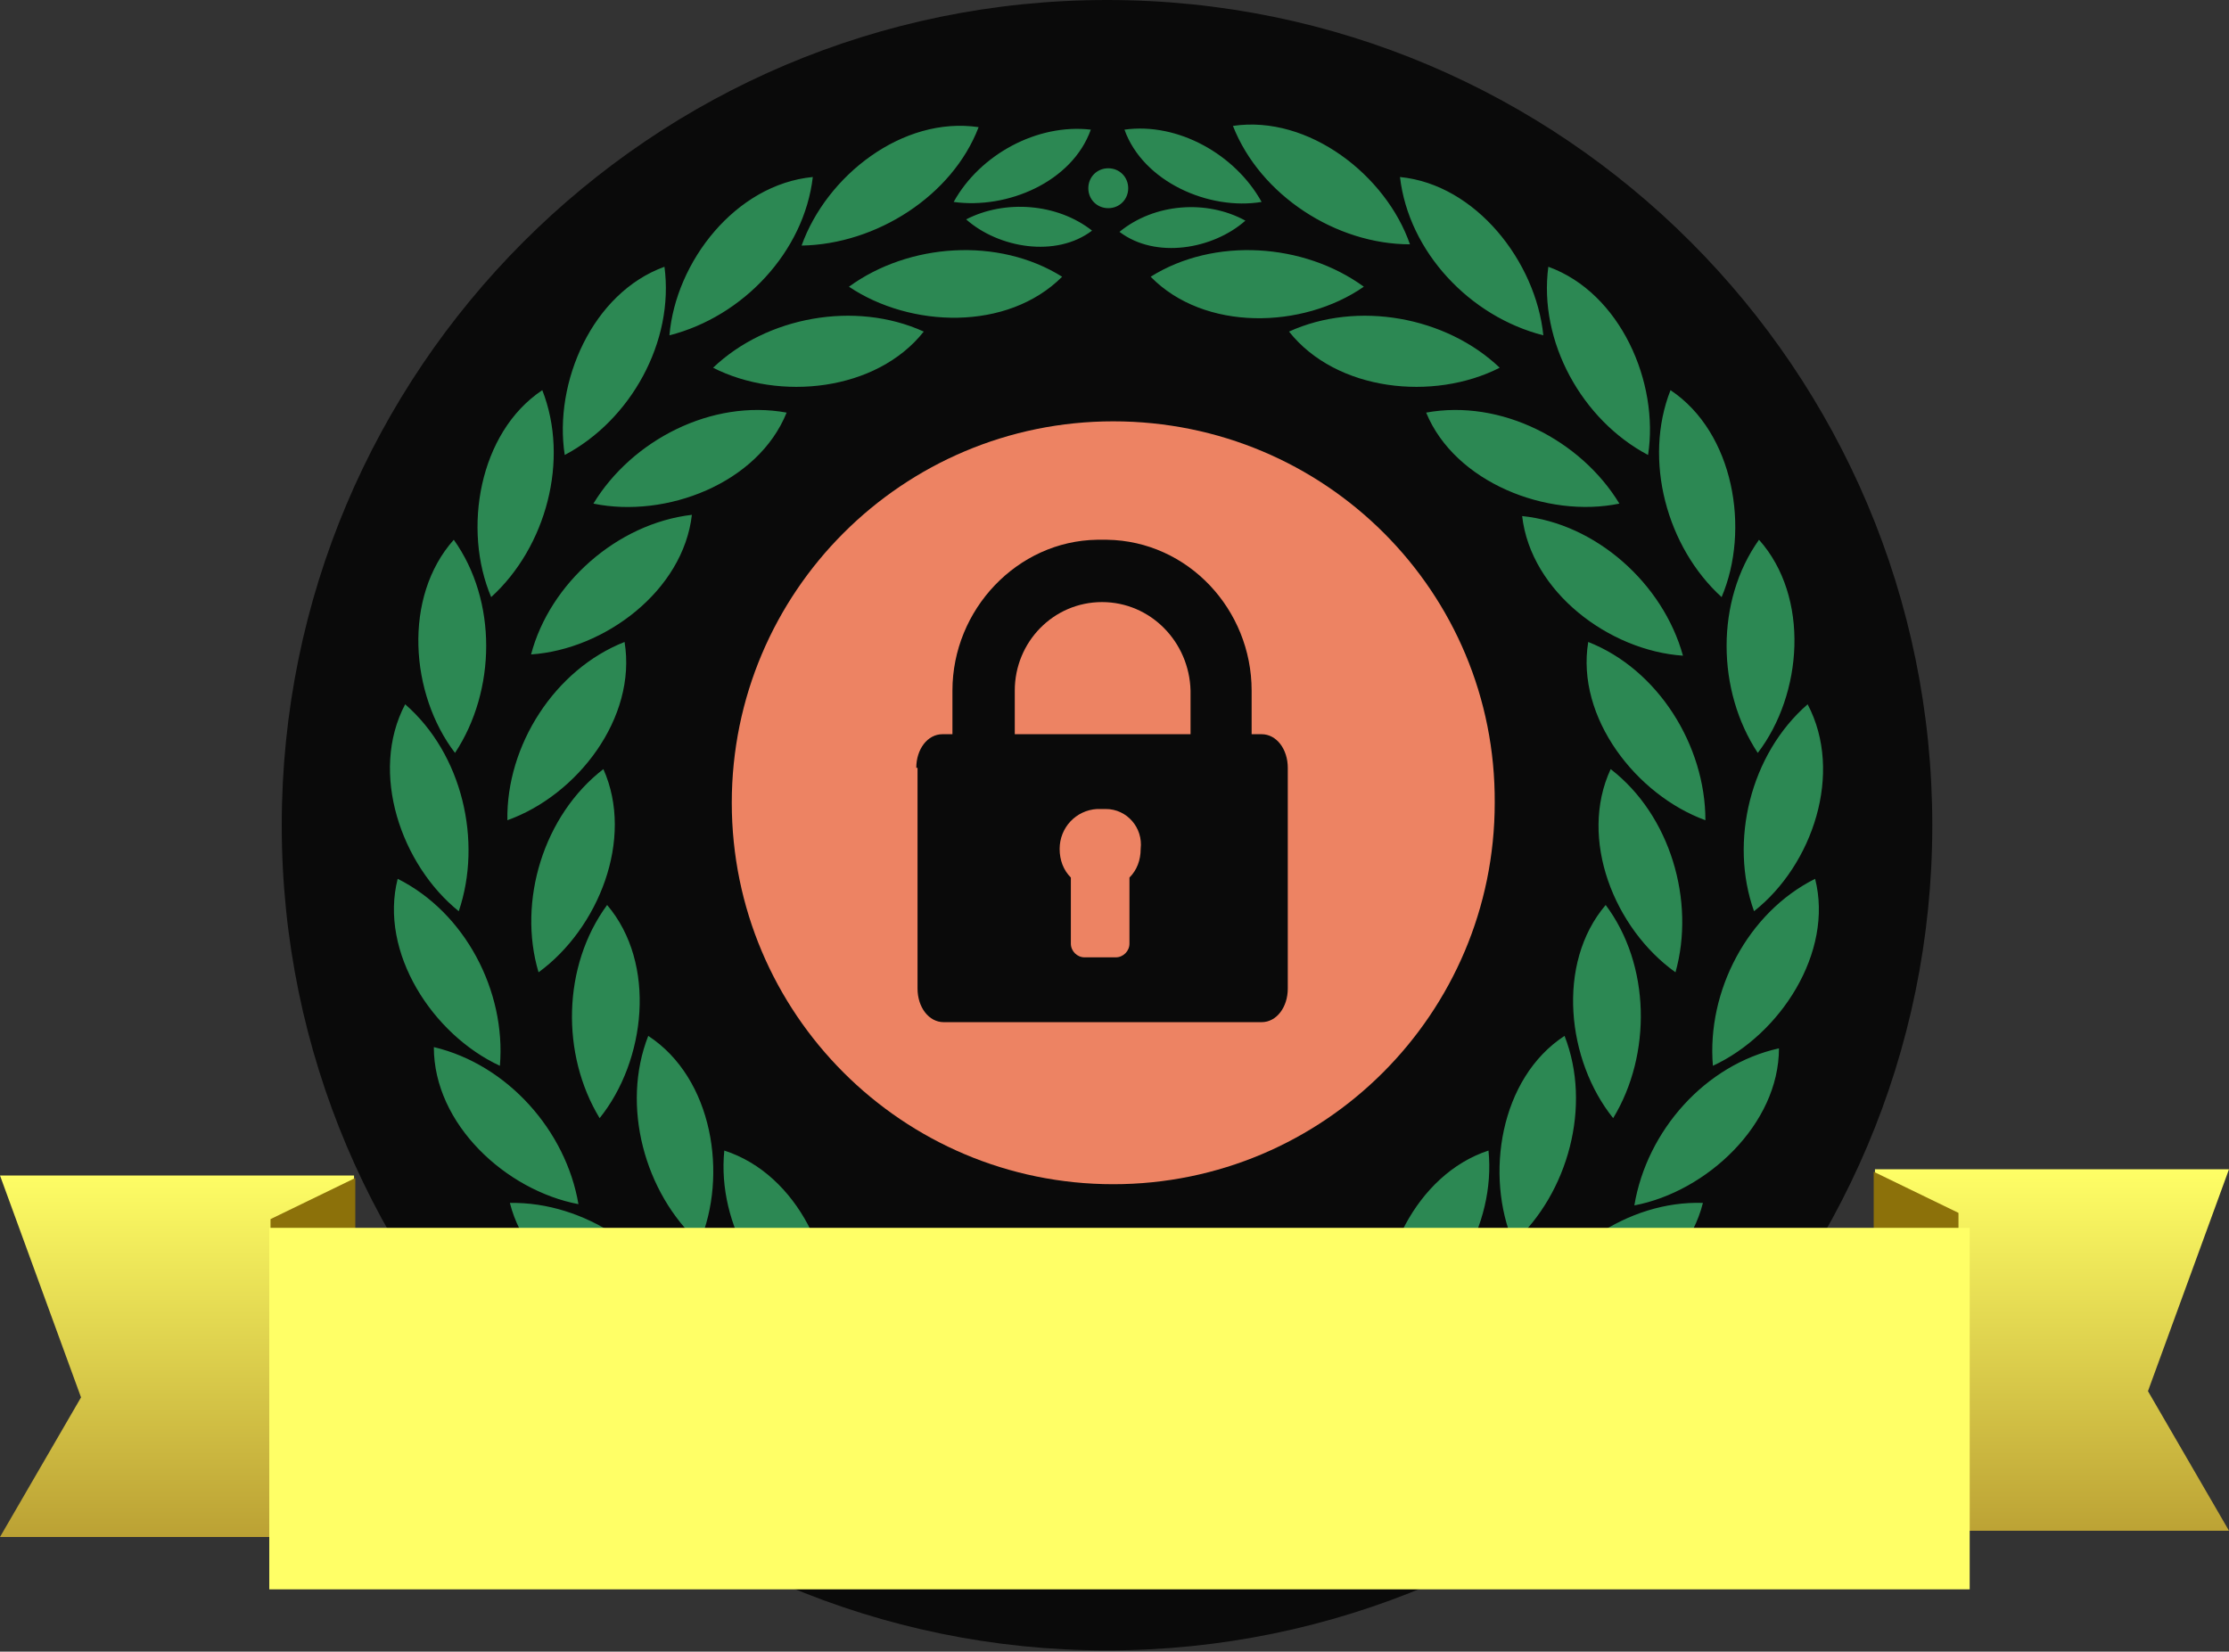
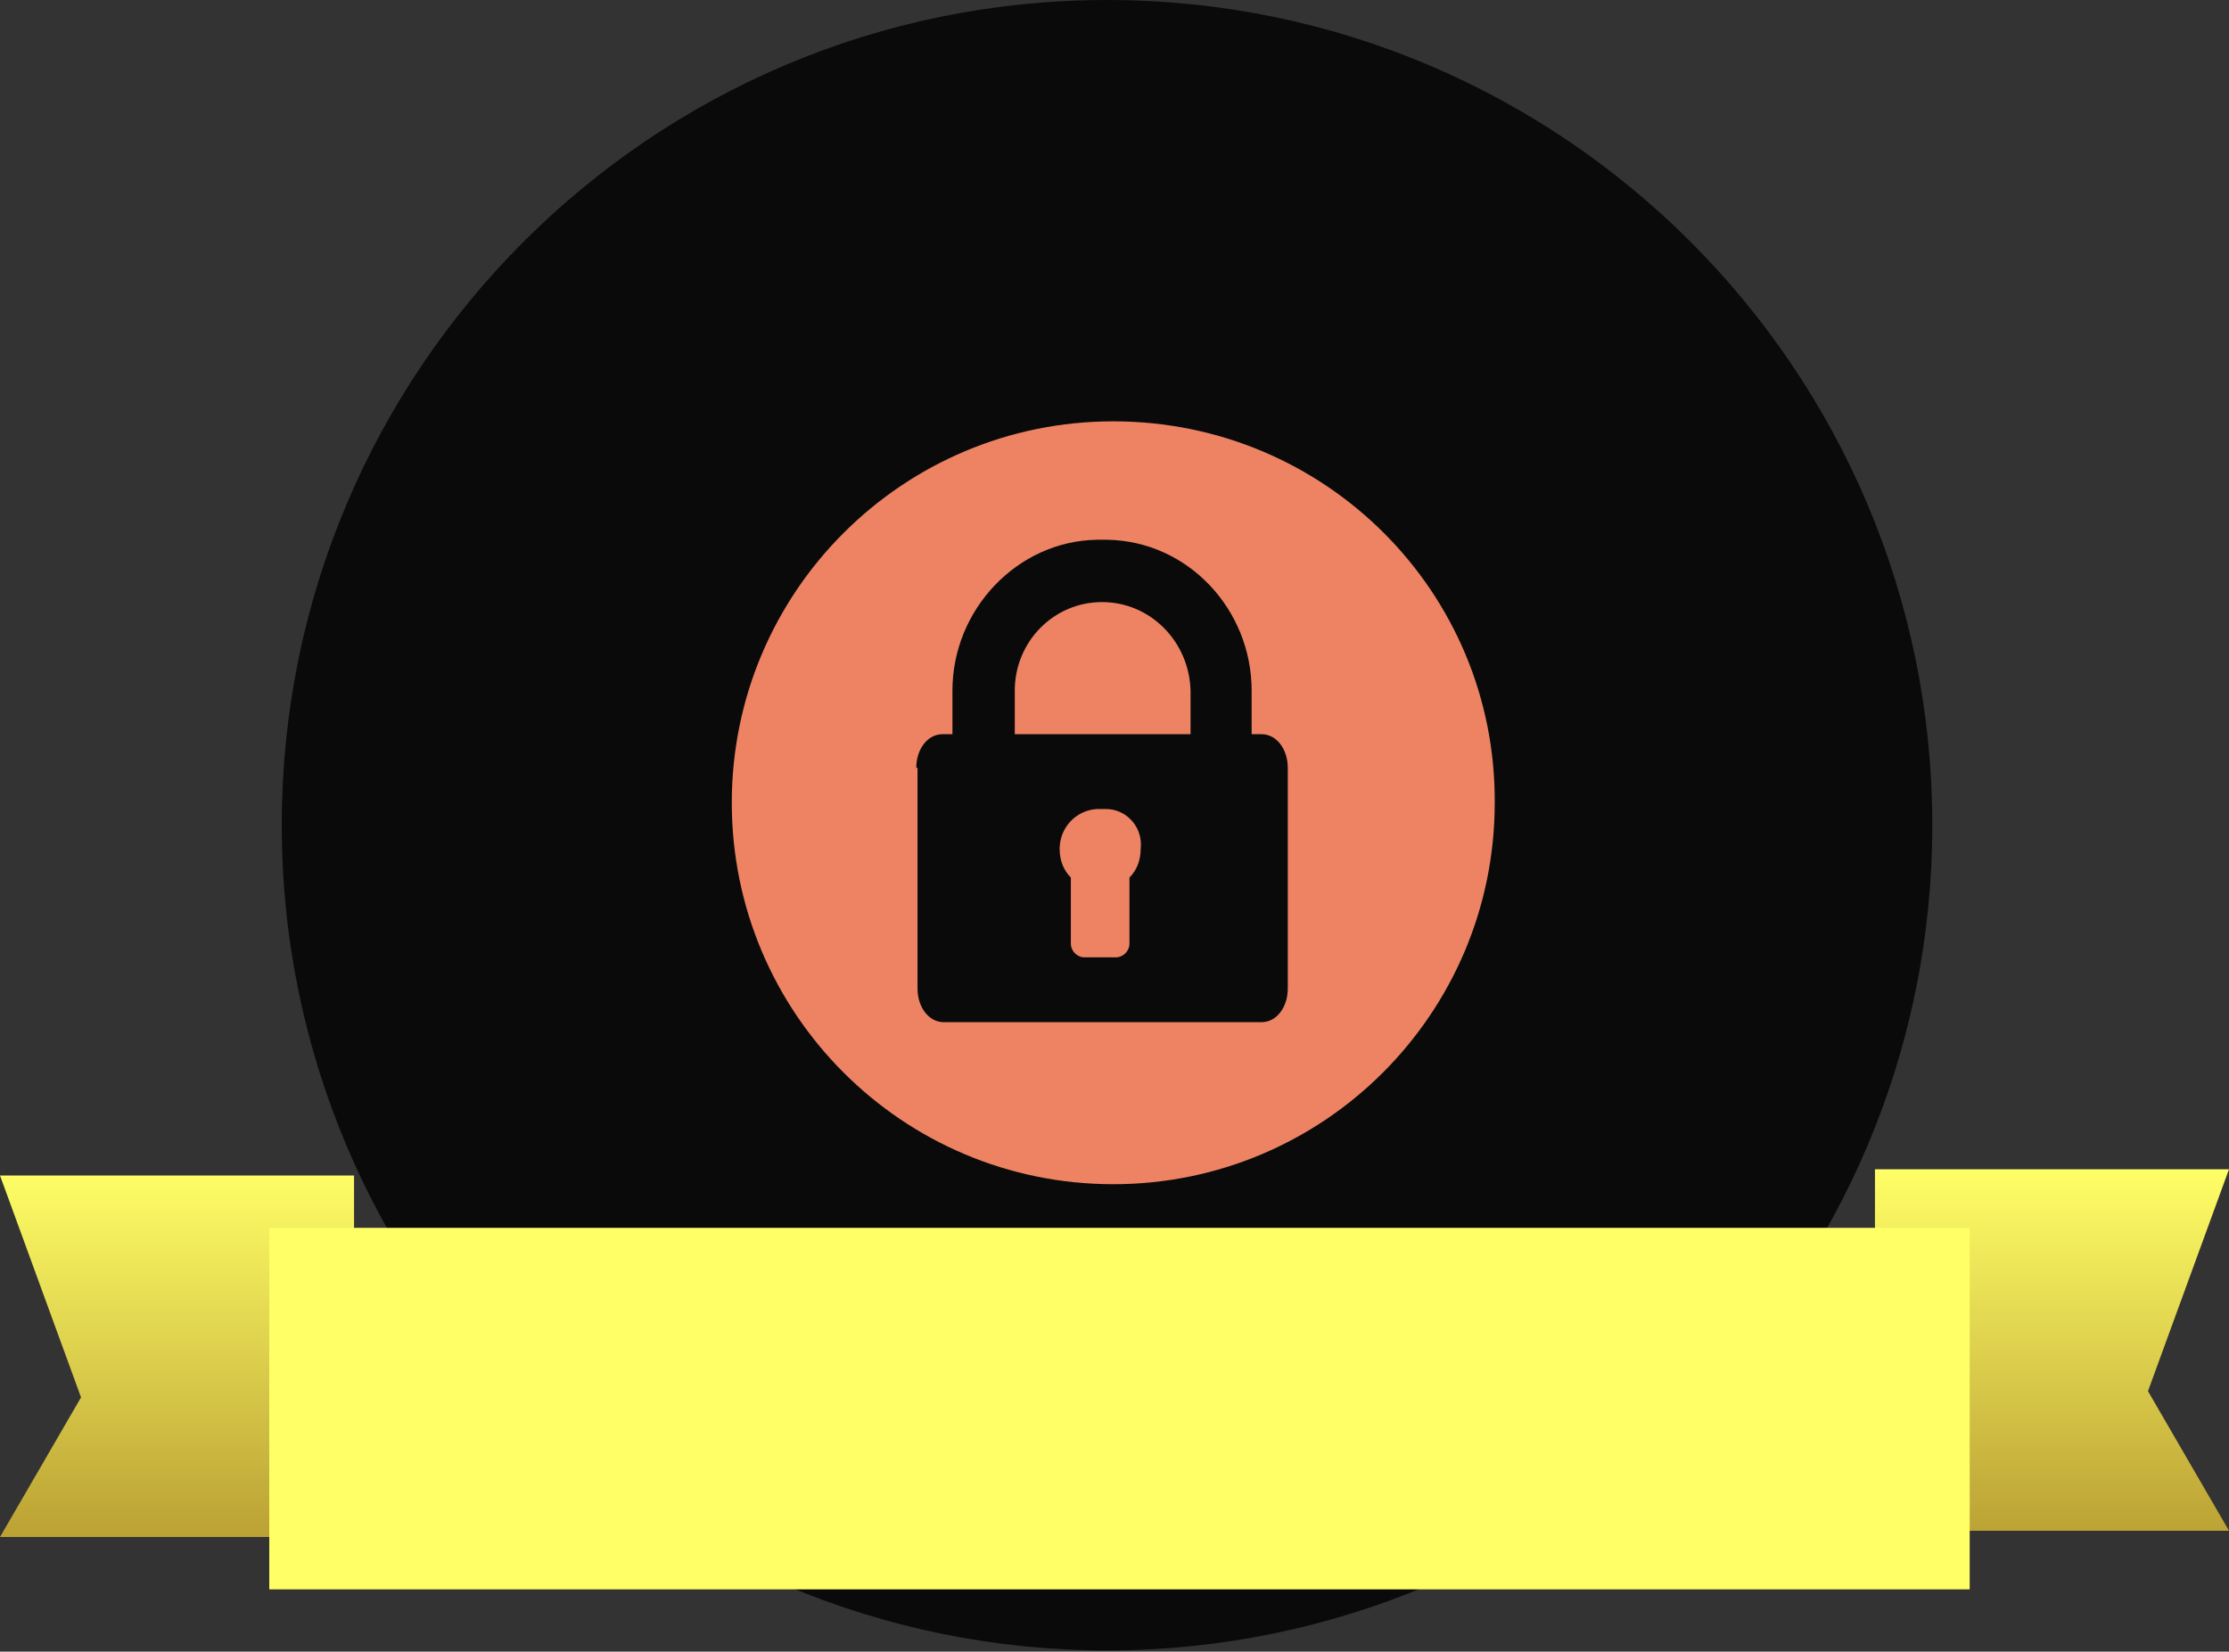
<svg xmlns="http://www.w3.org/2000/svg" version="1.1" id="Layer_1" x="0px" y="0px" viewBox="-390 214.5 178.8 132.5" style="enable-background:new -390 214.5 178.8 132.5;" xml:space="preserve">
  <rect x="-390" y="214.5" width="178.8" height="132.5" fill="#333333" stroke="none" />
  <style type="text/css">
	.st0{opacity:0.8;enable-background:new    ;}
	.st1{fill:#2C8853;}
	.st2{fill:url(#SVGID_1_);}
	.st3{fill:#8C710A;}
	.st4{fill:#FFFF66;}
	.st5{fill:#ed8363;}
</style>
  <path class="st0" d="M-301.2,214.5c36.6,0,66.2,29.7,66.2,66.2s-29.7,66.2-66.2,66.2s-66.2-29.7-66.2-66.2S-337.8,214.5-301.2,214.5  z" />
-   <path class="st1" d="M-249.3,287.6c-2-5.6-0.3-12.6,4.3-16.6C-242.1,276.5-244.6,283.9-249.3,287.6z M-248.9,257.8  c4.1,4.6,3.5,12.4-0.1,17.1C-252.3,269.9-252.4,262.7-248.9,257.8z M-256,245.8c5.1,3.4,6.4,11.2,4.1,16.6  C-256.3,258.4-258.2,251.4-256,245.8z M-265.8,235.9c5.8,2.1,8.9,9.3,8,15.1C-263.1,248.2-266.6,241.9-265.8,235.9z M-277.7,228.7  c6.1,0.6,10.9,6.8,11.5,12.7C-272.1,239.9-277,234.7-277.7,228.7z M-291.1,224.6c6.1-0.9,12.3,4,14.2,9.5  C-282.8,234.1-288.9,230.2-291.1,224.6z M-288.8,230.7c-4.2,0.7-9.5-1.6-11-5.8C-295.5,224.3-290.9,226.9-288.8,230.7z   M-301.1,231.2c-0.9,0-1.6-0.7-1.6-1.6c0-0.9,0.7-1.6,1.6-1.6c0.9,0,1.6,0.7,1.6,1.6C-299.5,230.5-300.2,231.2-301.1,231.2z   M-313.5,230.7c2.1-3.8,6.7-6.3,11-5.8C-304,229.1-309.2,231.3-313.5,230.7z M-325.7,234.2c2-5.6,8.1-10.4,14.2-9.5  C-313.6,230.2-319.7,234.1-325.7,234.2z M-336.3,241.4c0.5-5.9,5.3-12.1,11.5-12.7C-325.5,234.7-330.4,239.9-336.3,241.4z   M-344.7,251c-0.9-5.8,2.2-13,8-15.1C-335.9,241.9-339.4,248.2-344.7,251z M-346.5,245.8c2.2,5.6,0.3,12.6-4.1,16.6  C-352.9,257-351.6,249.2-346.5,245.8z M-353.5,274.9c-3.6-4.7-4.2-12.5-0.1-17.1C-350.1,262.7-350.2,269.9-353.5,274.9z   M-353.2,287.6c-4.6-3.7-7.2-11.1-4.3-16.6C-352.9,275-351.3,282-353.2,287.6z M-349.9,300c-5.4-2.5-9.7-9.1-8.2-15  C-352.7,287.7-349.4,294-349.9,300z M-343.6,311.1c-5.8-1.1-11.6-6.4-11.6-12.6C-349.3,299.9-344.6,305.2-343.6,311.1z   M-334.8,320.4c-5.9,0.4-12.8-3.4-14.3-9.4C-343.1,310.9-337.2,314.9-334.8,320.4z M-324,327.3c-5.6,1.8-13.3-0.2-16.2-5.6  C-334.4,320.1-327.6,322.6-324,327.3z M-310.9,331.5c-5,3.2-12.9,3.2-17.1-1.2C-322.9,327.2-315.7,327.9-310.9,331.5z M-301.3,331.4  c5-1,10.6,0.4,14.1,4.1c-4.2,2.6-10,1.7-14.1-1c-4.2,2.7-9.9,3.5-14.1,1C-311.9,331.8-306.3,330.4-301.3,331.4z M-274.4,330.3  c-4.3,4.4-12.1,4.4-17.1,1.2C-286.8,327.9-279.6,327.2-274.4,330.3z M-262.3,321.7c-2.9,5.4-10.6,7.4-16.2,5.6  C-274.9,322.6-268.1,320.1-262.3,321.7z M-267.7,320.4c2.4-5.5,8.3-9.6,14.3-9.4C-254.9,317-261.8,320.8-267.7,320.4z M-262.6,266  c5.6,2.2,9.4,8.3,9.4,14.3C-258.7,278.3-263.6,272.1-262.6,266z M-255,267.1c-5.9-0.4-12.2-5.1-12.9-11.2  C-262,256.5-256.6,261.3-255,267.1z M-264.5,297.6c2.2,5.6,0.3,12.6-4.1,16.6C-270.9,308.8-269.7,301-264.5,297.6z M-260.8,276.2  c4.8,3.7,6.8,10.6,5.2,16.3C-260.5,289-263.4,281.8-260.8,276.2z M-261.2,287.1c3.6,4.8,3.7,12,0.6,17.1  C-264.3,299.6-265.2,291.8-261.2,287.1z M-260.1,254.9c-5.8,1.2-13.2-1.7-15.5-7.3C-269.6,246.5-263.2,249.8-260.1,254.9z   M-269.7,244c-5.3,2.7-13.1,1.9-16.9-2.9C-281.1,238.6-274,239.9-269.7,244z M-297.7,236.7c5.1-3.2,12.3-2.7,17.1,0.8  C-285.5,240.9-293.4,241.1-297.7,236.7z M-290.1,232.2c-2.6,2.3-7.2,3.1-10.1,0.9C-297.4,230.8-293.2,230.5-290.1,232.2z   M-270.6,306.8c0.6,6-3.1,12.2-8.4,14.9C-279.8,315.8-276.4,308.7-270.6,306.8z M-291,326c0.9-5.8,6-11.8,12.2-12.1  C-279.9,319.9-285.2,324.9-291,326z M-294.7,328c0,0.7-0.6,1.3-1.4,1.3c-0.7,0-1.4-0.6-1.4-1.3c0-0.7,0.6-1.3,1.4-1.3  C-295.3,326.6-294.7,327.2-294.7,328z M-299.5,328.6c0,0.9-0.7,1.6-1.6,1.6c-0.9,0-1.6-0.7-1.6-1.6c0-0.9,0.7-1.6,1.6-1.6  C-300.2,326.9-299.5,327.7-299.5,328.6z M-304.9,328c0,0.7-0.6,1.3-1.4,1.3c-0.7,0-1.4-0.6-1.4-1.3c0-0.7,0.6-1.3,1.4-1.3  C-305.5,326.6-304.9,327.2-304.9,328z M-289.2,319.7c-2.1,4.2-7,6.7-11.7,6.4c-4.6,0.3-9.6-2.2-11.7-6.4c4.5-1.1,9.6,1.9,11.7,5.9  C-298.8,321.6-293.8,318.6-289.2,319.7z M-302.4,233c-2.9,2.2-7.5,1.4-10.1-0.9C-309.4,230.5-305.2,230.8-302.4,233z M-304.8,236.7  c-4.4,4.4-12.2,4.1-17.1,0.8C-317.1,234-309.9,233.5-304.8,236.7z M-315.9,241.1c-3.8,4.8-11.6,5.6-16.9,2.9  C-328.5,239.9-321.4,238.6-315.9,241.1z M-311.5,326c-5.9-1.2-11.1-6.1-12.2-12.1C-317.5,314.2-312.3,320.2-311.5,326z   M-331.9,306.8c5.9,1.9,9.2,9,8.4,14.9C-328.8,318.9-332.5,312.8-331.9,306.8z M-326.9,247.6c-2.3,5.7-9.7,8.5-15.5,7.3  C-339.3,249.8-332.9,246.5-326.9,247.6z M-334.5,255.8c-0.7,6.1-7,10.8-12.9,11.2C-345.9,261.3-340.5,256.5-334.5,255.8z   M-339.9,266c1,6.1-3.8,12.3-9.4,14.3C-349.4,274.3-345.5,268.2-339.9,266z M-346.8,292.5c-1.7-5.7,0.4-12.6,5.2-16.3  C-339.1,281.8-342,289-346.8,292.5z M-333.9,314.2c-4.4-4-6.3-11-4.1-16.6C-332.8,301-331.6,308.8-333.9,314.2z M-341.3,287.1  c4,4.7,3.1,12.5-0.6,17.1C-345,299.1-344.9,292-341.3,287.1z M-252.6,300c-0.5-6,2.8-12.3,8.2-15  C-242.9,290.9-247.2,297.5-252.6,300z M-247.3,298.6c0,6.1-5.8,11.5-11.6,12.6C-257.9,305.2-253.2,299.9-247.3,298.6z" />
  <linearGradient id="SVGID_1_" gradientUnits="userSpaceOnUse" x1="-300.625" y1="308.256" x2="-300.625" y2="337.81">
    <stop offset="0" style="stop-color:#FFFF66" />
    <stop offset="1" style="stop-color:#BBA134" />
  </linearGradient>
  <path class="st2" d="M-211.2,337.3h-28.4v-29h28.4l-6.5,17.8L-211.2,337.3z M-383.5,326.6l-6.5-17.8h28.4v29H-390L-383.5,326.6z" />
-   <path class="st3" d="M-239.7,326.3v-17.8l6.8,3.3v14.5H-239.7z M-368.3,312.3l6.8-3.3v17.8h-6.8V312.3z" />
  <path class="st4" d="M-232,313l-136.4,0v29H-232V313z" />
  <g>
    <path class="st5" d="M-301.6,262.8c-3.9,0-7,3.2-7,7.1v3.5h14.1v-3.5C-294.6,266-297.7,262.8-301.6,262.8z" />
    <path class="st5" d="M-301.3,279.4c-0.2,0-0.5,0-0.7,0c-1.7,0.1-3,1.5-3,3.2c0,0.9,0.3,1.7,0.9,2.3v5.3c0,0.6,0.5,1.1,1.1,1.1h2.5   c0.6,0,1.1-0.5,1.1-1.1v-5.3c0.6-0.6,0.9-1.4,0.9-2.3C-298.3,280.9-299.6,279.4-301.3,279.4z" />
  </g>
-   <path class="st5" d="M-300.7,248.3c-16.9,0-30.6,13.7-30.6,30.6c0,16.9,13.7,30.6,30.6,30.6c16.9,0,30.6-13.7,30.6-30.6  C-270,262-283.7,248.3-300.7,248.3z M-316.5,276.1c0-1.5,0.9-2.7,2.1-2.7h0.8v-3.5c0-6.5,5.2-12,11.6-12.1c0.1,0,0.2,0,0.4,0  s0.3,0,0.4,0c6.5,0.1,11.6,5.6,11.6,12.1v3.5h0.8c1.2,0,2.1,1.2,2.1,2.7v17.7c0,1.5-0.9,2.7-2.1,2.7h-25.5c-1.2,0-2.1-1.2-2.1-2.7  V276.1z" />
+   <path class="st5" d="M-300.7,248.3c-16.9,0-30.6,13.7-30.6,30.6c0,16.9,13.7,30.6,30.6,30.6c16.9,0,30.6-13.7,30.6-30.6  C-270,262-283.7,248.3-300.7,248.3z M-316.5,276.1c0-1.5,0.9-2.7,2.1-2.7h0.8v-3.5c0-6.5,5.2-12,11.6-12.1c0.1,0,0.2,0,0.4,0  s0.3,0,0.4,0c6.5,0.1,11.6,5.6,11.6,12.1v3.5h0.8c1.2,0,2.1,1.2,2.1,2.7v17.7c0,1.5-0.9,2.7-2.1,2.7h-25.5c-1.2,0-2.1-1.2-2.1-2.7  V276.1" />
</svg>